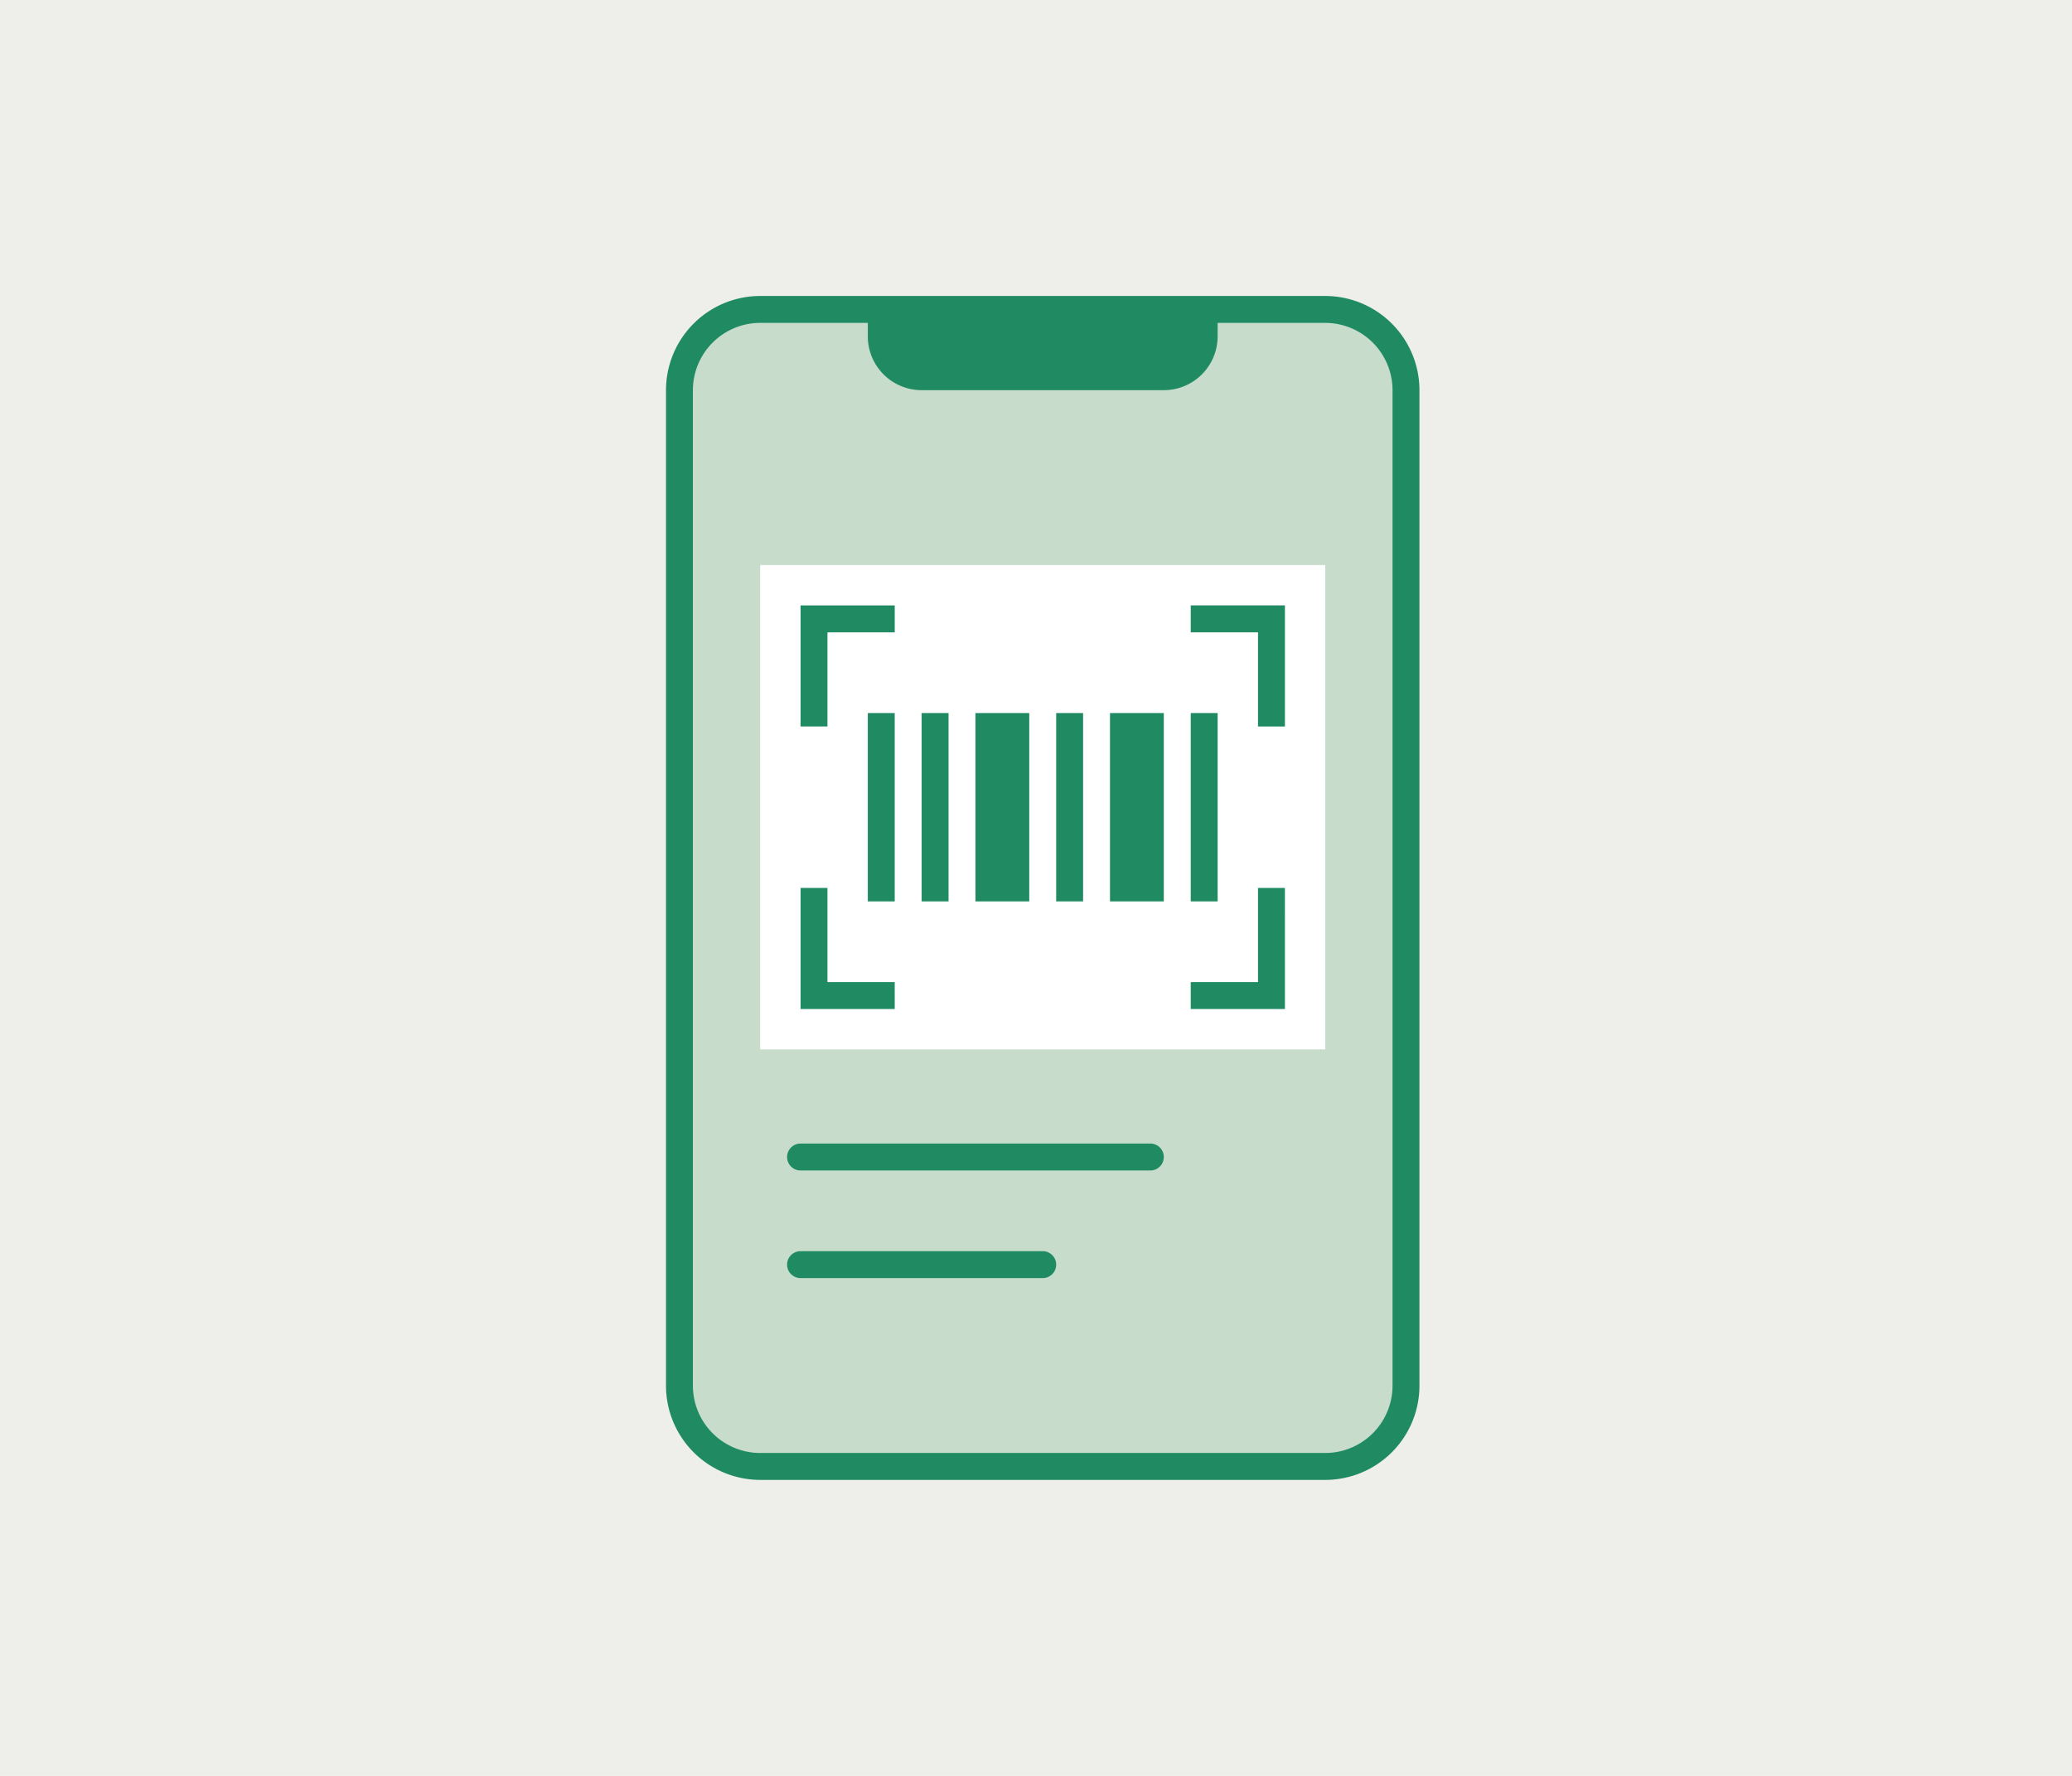
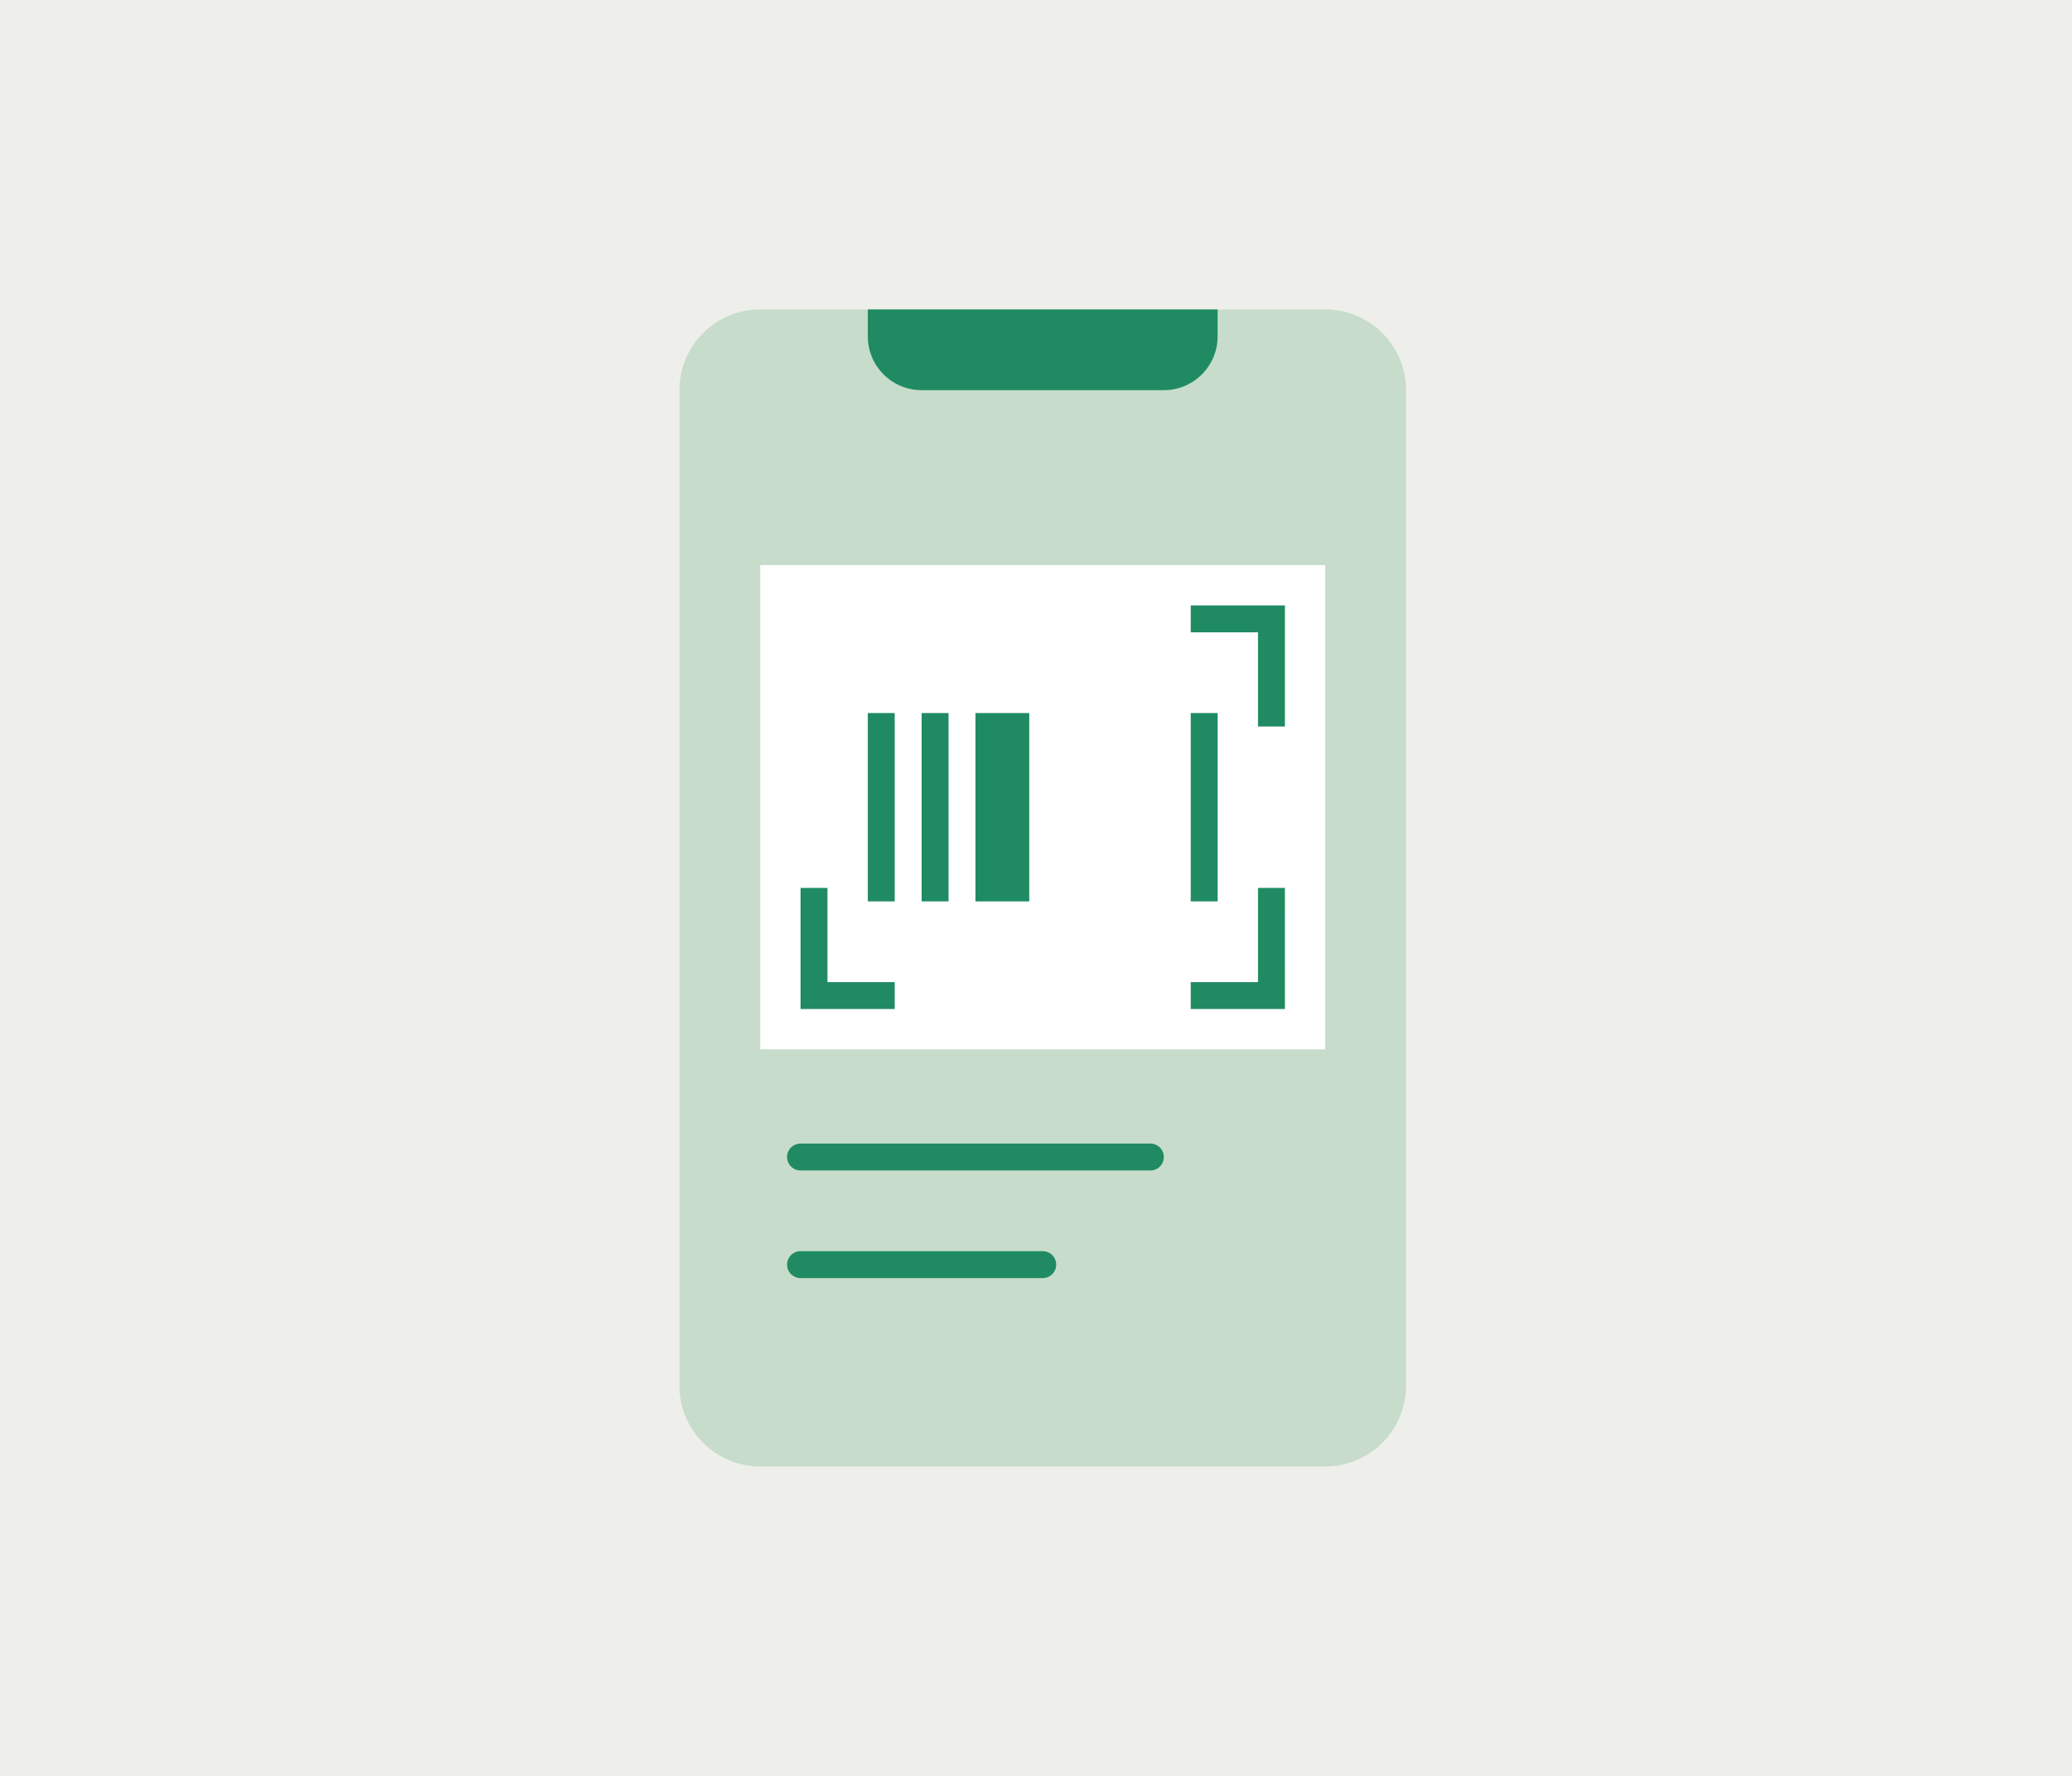
<svg xmlns="http://www.w3.org/2000/svg" width="140" height="120" viewBox="0 0 140 120">
  <defs>
    <clipPath id="a">
      <rect width="50.909" height="80" fill="none" />
    </clipPath>
  </defs>
  <g transform="translate(-7471 22016)">
    <rect width="140" height="120" transform="translate(7471 -22016)" fill="#eeefea" />
    <g transform="translate(7523 -21998)">
      <g transform="translate(-7 2)" clip-path="url(#a)">
        <path d="M44.136,78.682H5.955A5.454,5.454,0,0,1,.5,73.227V5.955A5.454,5.454,0,0,1,5.955.5H44.136a5.454,5.454,0,0,1,5.455,5.455V73.227a5.454,5.454,0,0,1-5.455,5.455" transform="translate(0.409 0.409)" fill="#c7dccb" />
-         <path d="M44.545,80H6.364A6.371,6.371,0,0,1,0,73.636V6.364A6.371,6.371,0,0,1,6.364,0H44.545a6.371,6.371,0,0,1,6.364,6.364V73.636A6.371,6.371,0,0,1,44.545,80M6.364,1.818A4.551,4.551,0,0,0,1.818,6.364V73.636a4.551,4.551,0,0,0,4.545,4.545H44.545a4.551,4.551,0,0,0,4.545-4.545V6.364a4.551,4.551,0,0,0-4.545-4.545Z" fill="#208b63" />
        <path d="M27.5,5.955H11.136A3.635,3.635,0,0,1,7.5,2.318V.5H31.136V2.318A3.635,3.635,0,0,1,27.5,5.955" transform="translate(6.136 0.409)" fill="#208b63" />
        <rect width="38.182" height="32.727" transform="translate(6.364 18.182)" fill="#fff" />
        <path d="M29.045,33.318H5.409a.909.909,0,1,1,0-1.818H29.045a.909.909,0,1,1,0,1.818" transform="translate(3.682 25.773)" fill="#208b63" />
        <path d="M21.773,37.318H5.409a.909.909,0,0,1,0-1.818H21.773a.909.909,0,0,1,0,1.818" transform="translate(3.682 29.045)" fill="#208b63" />
        <path d="M25.864,19.682H24.045V13.318H19.5V11.5h6.364Z" transform="translate(15.955 9.409)" fill="#208b63" />
        <path d="M25.864,30.182H19.5V28.364h4.545V22h1.818Z" transform="translate(15.955 18)" fill="#208b63" />
-         <path d="M6.818,19.682H5V11.5h6.364v1.818H6.818Z" transform="translate(4.091 9.409)" fill="#208b63" />
        <path d="M11.364,30.182H5V22H6.818v6.364h4.545Z" transform="translate(4.091 18)" fill="#208b63" />
        <rect width="1.818" height="12.727" transform="translate(13.636 28.182)" fill="#208b63" />
        <rect width="1.818" height="12.727" transform="translate(17.273 28.182)" fill="#208b63" />
        <rect width="1.818" height="12.727" transform="translate(35.455 28.182)" fill="#208b63" />
-         <rect width="1.818" height="12.727" transform="translate(26.364 28.182)" fill="#208b63" />
        <rect width="3.636" height="12.727" transform="translate(20.909 28.182)" fill="#208b63" />
-         <rect width="3.636" height="12.727" transform="translate(30 28.182)" fill="#208b63" />
      </g>
    </g>
  </g>
</svg>